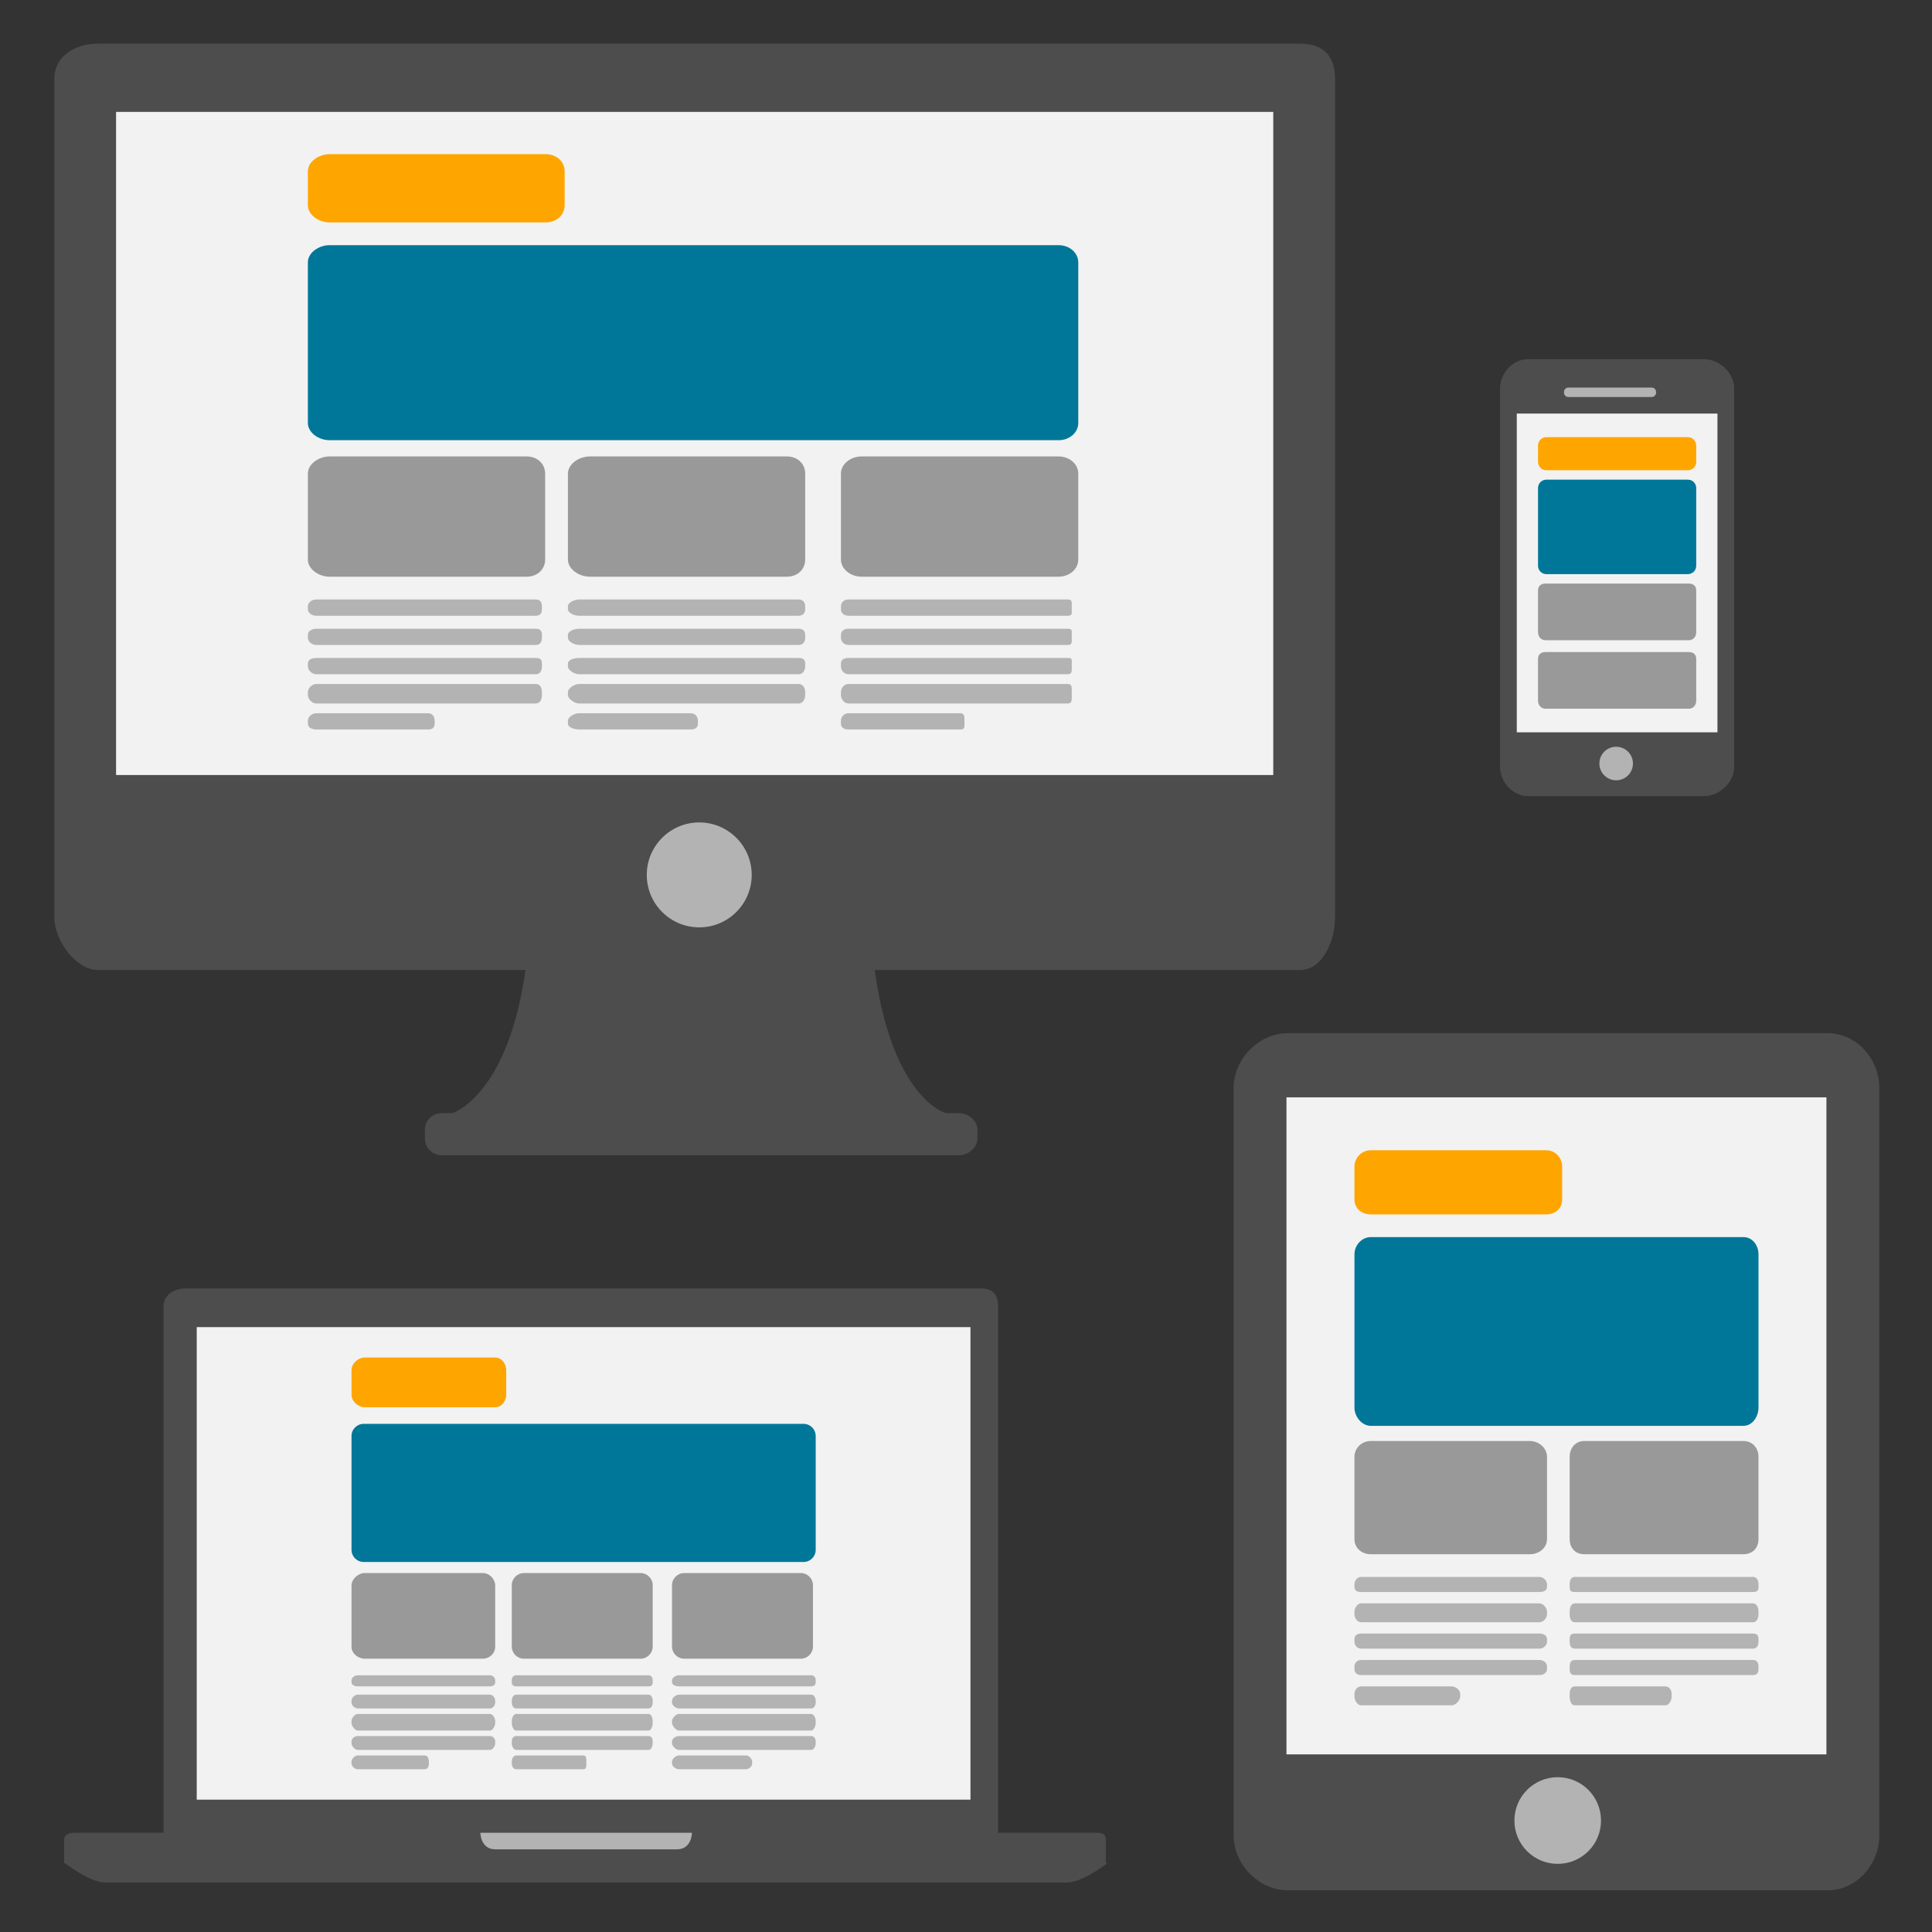
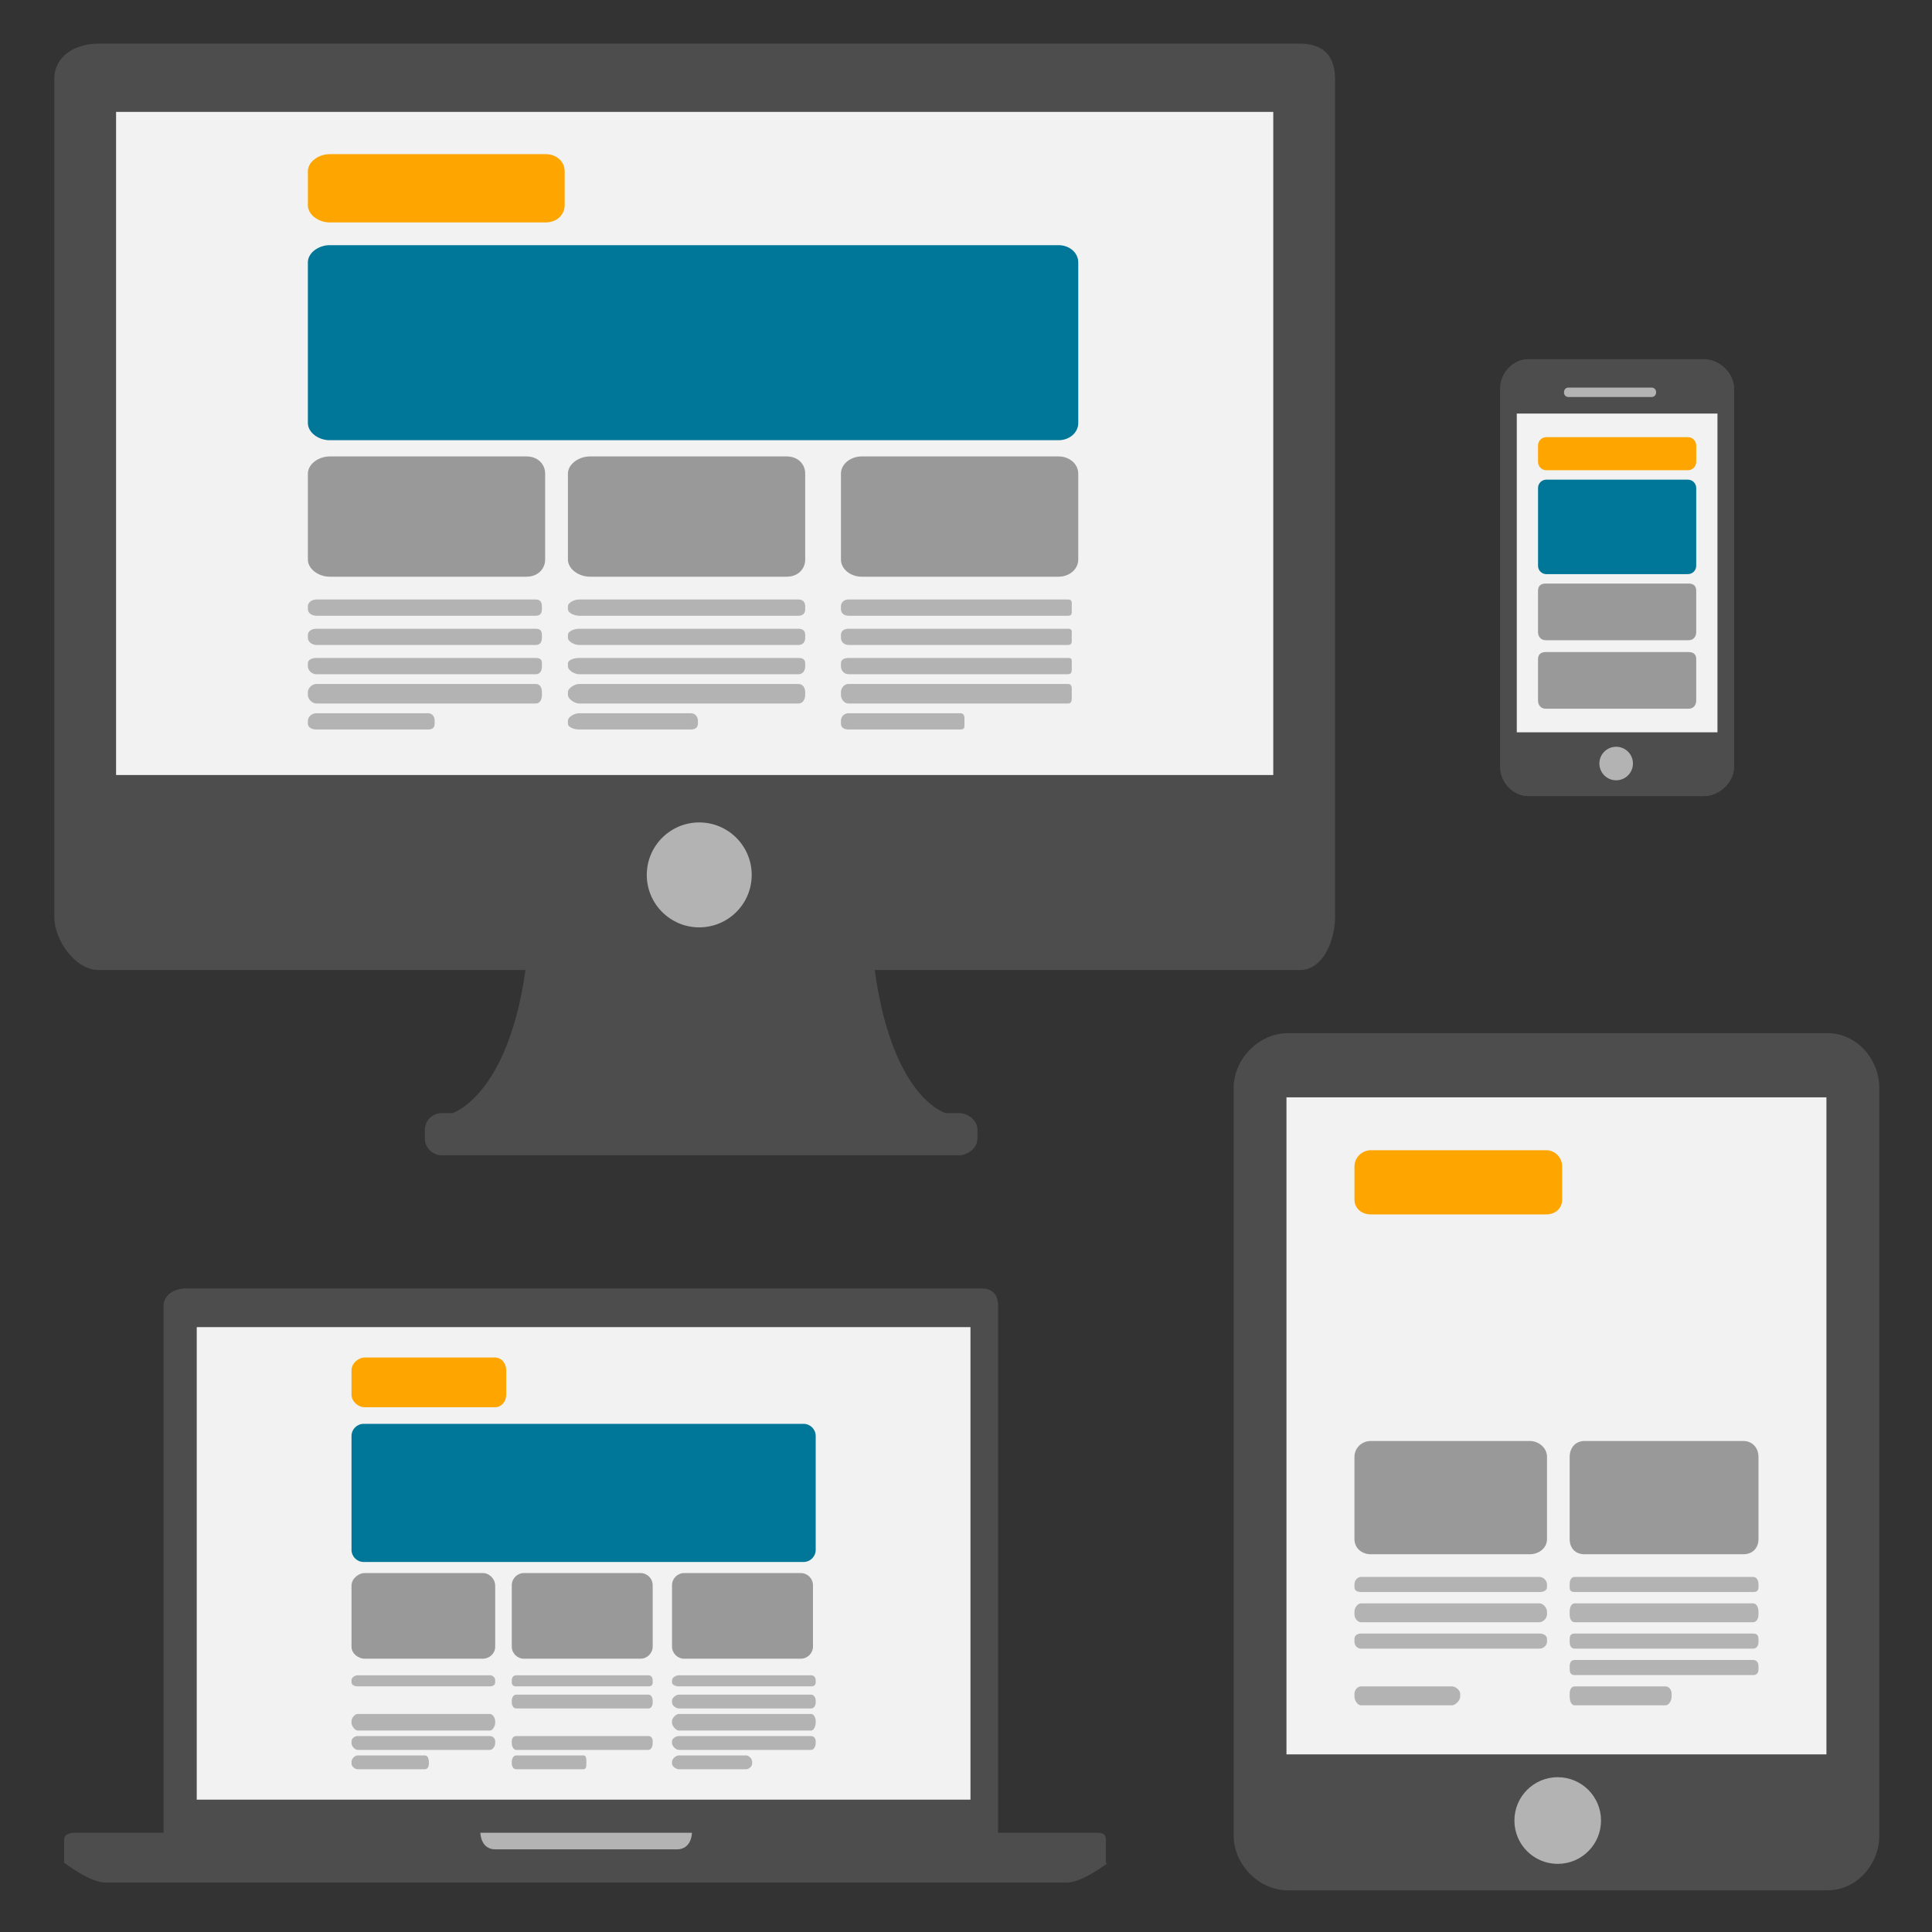
<svg xmlns="http://www.w3.org/2000/svg" width="100%" height="100%" viewBox="0 0 48 48" version="1.1" xml:space="preserve" style="fill-rule:evenodd;clip-rule:evenodd;stroke-linejoin:round;stroke-miterlimit:1.414;">
  <rect x="0" y="0" width="48" height="48" fill="#333333" stroke="none" />
  <g id="responsive">
    <g>
      <g>
        <path d="M23.819,27.654l-0.324,0c0,0 -1.902,-0.507 -1.902,-5.818c0,-1.564 -8.399,-1.563 -8.399,0.117c0,5.113 -1.952,5.701 -1.952,5.701l-0.262,0c-0.235,0 -0.424,0.183 -0.424,0.417l0,0.212c0,0.235 0.189,0.42 0.424,0.42l12.839,0c0.234,0 0.466,-0.185 0.466,-0.42l0,-0.212c0,-0.234 -0.232,-0.417 -0.466,-0.417Z" style="fill:#4d4d4d;fill-rule:nonzero;" />
        <path d="M32.297,1.084l-29.849,0c-0.575,0 -1.098,0.302 -1.098,0.877l0,20.825c0,0.575 0.523,1.314 1.098,1.314l29.849,0c0.575,0 0.872,-0.739 0.872,-1.314l0,-2.767l0,-18.058c0,-0.575 -0.297,-0.877 -0.872,-0.877Z" style="fill:#4d4d4d;fill-rule:nonzero;" />
        <rect x="2.884" y="2.78" width="28.75" height="16.475" style="fill:#f2f2f2;fill-rule:nonzero;" />
        <path d="M18.676,21.737c0,0.72 -0.584,1.303 -1.304,1.303c-0.719,0 -1.303,-0.583 -1.303,-1.303c0,-0.72 0.584,-1.304 1.303,-1.304c0.72,0 1.304,0.584 1.304,1.304Z" style="fill:#b3b3b3;fill-rule:nonzero;" />
      </g>
      <g>
        <path d="M14.029,5.099c0,0.236 -0.194,0.427 -0.472,0.427l-5.366,0c-0.277,0 -0.542,-0.191 -0.542,-0.427l0,-0.843c0,-0.235 0.265,-0.426 0.542,-0.426l5.366,0c0.278,0 0.472,0.191 0.472,0.426l0,0.843Z" style="fill:#ffa500;fill-rule:nonzero;" />
        <path d="M26.789,10.51c0,0.236 -0.214,0.427 -0.491,0.427l-18.107,0c-0.277,0 -0.542,-0.191 -0.542,-0.427l0,-3.992c0,-0.236 0.265,-0.427 0.542,-0.427l18.107,0c0.277,0 0.491,0.191 0.491,0.427l0,3.992Z" style="fill:#079;fill-rule:nonzero;" />
        <path d="M13.544,13.902c0,0.235 -0.185,0.426 -0.462,0.426l-4.891,0c-0.277,0 -0.542,-0.191 -0.542,-0.426l0,-2.135c0,-0.236 0.265,-0.427 0.542,-0.427l4.891,0c0.277,0 0.462,0.191 0.462,0.427l0,2.135Z" style="fill:#999;fill-rule:nonzero;" />
        <path d="M20.005,13.902c0,0.235 -0.18,0.426 -0.458,0.426l-4.89,0c-0.278,0 -0.547,-0.191 -0.547,-0.426l0,-2.135c0,-0.236 0.269,-0.427 0.547,-0.427l4.89,0c0.278,0 0.458,0.191 0.458,0.427l0,2.135Z" style="fill:#999;fill-rule:nonzero;" />
        <path d="M26.789,13.902c0,0.235 -0.214,0.426 -0.491,0.426l-4.891,0c-0.277,0 -0.514,-0.191 -0.514,-0.426l0,-2.135c0,-0.236 0.237,-0.427 0.514,-0.427l4.891,0c0.277,0 0.491,0.191 0.491,0.427l0,2.135Z" style="fill:#999;fill-rule:nonzero;" />
        <g>
          <path d="M20.005,15.135c0,0.098 -0.054,0.163 -0.166,0.163l-5.451,0c-0.112,0 -0.278,-0.065 -0.278,-0.163l0,-0.071c0,-0.098 0.166,-0.17 0.278,-0.17l5.451,0c0.112,0 0.166,0.072 0.166,0.17l0,0.071Z" style="fill:#b3b3b3;fill-rule:nonzero;" />
          <path d="M20.005,15.846c0,0.098 -0.054,0.178 -0.166,0.178l-5.451,0c-0.112,0 -0.278,-0.08 -0.278,-0.178l0,-0.071c0,-0.099 0.166,-0.154 0.278,-0.154l5.451,0c0.112,0 0.166,0.055 0.166,0.154l0,0.071Z" style="fill:#b3b3b3;fill-rule:nonzero;" />
          <path d="M20.005,16.556c0,0.099 -0.054,0.195 -0.166,0.195l-5.451,0c-0.112,0 -0.278,-0.096 -0.278,-0.195l0,-0.071c0,-0.098 0.166,-0.138 0.278,-0.138l5.451,0c0.112,0 0.166,0.04 0.166,0.138l0,0.071Z" style="fill:#b3b3b3;fill-rule:nonzero;" />
          <path d="M20.005,17.267c0,0.098 -0.054,0.211 -0.166,0.211l-5.451,0c-0.112,0 -0.278,-0.113 -0.278,-0.211l0,-0.071c0,-0.098 0.166,-0.203 0.278,-0.203l5.451,0c0.112,0 0.166,0.105 0.166,0.203l0,0.071Z" style="fill:#b3b3b3;fill-rule:nonzero;" />
          <path d="M17.34,17.978c0,0.098 -0.067,0.146 -0.179,0.146l-2.773,0c-0.112,0 -0.278,-0.048 -0.278,-0.146l0,-0.071c0,-0.098 0.166,-0.187 0.278,-0.187l2.773,0c0.112,0 0.179,0.089 0.179,0.187l0,0.071Z" style="fill:#b3b3b3;fill-rule:nonzero;" />
        </g>
        <g>
          <path d="M26.627,15.135c0,0.098 0.018,0.163 -0.094,0.163l-5.451,0c-0.112,0 -0.189,-0.065 -0.189,-0.163l0,-0.071c0,-0.098 0.077,-0.17 0.189,-0.17l5.451,0c0.112,0 0.094,0.072 0.094,0.17l0,0.071Z" style="fill:#b3b3b3;fill-rule:nonzero;" />
          <path d="M26.627,15.846c0,0.098 0.018,0.178 -0.094,0.178l-5.451,0c-0.112,0 -0.189,-0.08 -0.189,-0.178l0,-0.071c0,-0.099 0.077,-0.154 0.189,-0.154l5.451,0c0.112,0 0.094,0.055 0.094,0.154l0,0.071Z" style="fill:#b3b3b3;fill-rule:nonzero;" />
          <path d="M26.627,16.556c0,0.099 0.018,0.195 -0.094,0.195l-5.451,0c-0.112,0 -0.189,-0.096 -0.189,-0.195l0,-0.071c0,-0.098 0.077,-0.138 0.189,-0.138l5.451,0c0.112,0 0.094,0.04 0.094,0.138l0,0.071Z" style="fill:#b3b3b3;fill-rule:nonzero;" />
          <path d="M26.627,17.267c0,0.098 0.018,0.211 -0.094,0.211l-5.451,0c-0.112,0 -0.189,-0.113 -0.189,-0.211l0,-0.071c0,-0.098 0.077,-0.203 0.189,-0.203l5.451,0c0.112,0 0.094,0.105 0.094,0.203l0,0.071Z" style="fill:#b3b3b3;fill-rule:nonzero;" />
          <path d="M23.962,17.978c0,0.098 0.006,0.146 -0.107,0.146l-2.773,0c-0.112,0 -0.189,-0.048 -0.189,-0.146l0,-0.071c0,-0.098 0.077,-0.187 0.189,-0.187l2.773,0c0.113,0 0.107,0.089 0.107,0.187l0,0.071Z" style="fill:#b3b3b3;fill-rule:nonzero;" />
        </g>
        <g>
          <path d="M13.464,15.135c0,0.098 -0.04,0.163 -0.152,0.163l-5.451,0c-0.112,0 -0.212,-0.065 -0.212,-0.163l0,-0.071c0,-0.098 0.1,-0.17 0.212,-0.17l5.451,0c0.112,0 0.152,0.072 0.152,0.17l0,0.071Z" style="fill:#b3b3b3;fill-rule:nonzero;" />
          <path d="M13.464,15.846c0,0.098 -0.04,0.178 -0.152,0.178l-5.451,0c-0.112,0 -0.212,-0.08 -0.212,-0.178l0,-0.071c0,-0.099 0.1,-0.154 0.212,-0.154l5.451,0c0.112,0 0.152,0.055 0.152,0.154l0,0.071Z" style="fill:#b3b3b3;fill-rule:nonzero;" />
          <path d="M13.464,16.556c0,0.099 -0.04,0.195 -0.152,0.195l-5.451,0c-0.112,0 -0.212,-0.096 -0.212,-0.195l0,-0.071c0,-0.098 0.1,-0.138 0.212,-0.138l5.451,0c0.112,0 0.152,0.04 0.152,0.138l0,0.071Z" style="fill:#b3b3b3;fill-rule:nonzero;" />
          <path d="M13.464,17.267c0,0.098 -0.04,0.211 -0.152,0.211l-5.451,0c-0.112,0 -0.212,-0.113 -0.212,-0.211l0,-0.071c0,-0.098 0.1,-0.203 0.212,-0.203l5.451,0c0.112,0 0.152,0.105 0.152,0.203l0,0.071Z" style="fill:#b3b3b3;fill-rule:nonzero;" />
          <path d="M10.799,17.978c0,0.098 -0.053,0.146 -0.165,0.146l-2.773,0c-0.112,0 -0.212,-0.048 -0.212,-0.146l0,-0.071c0,-0.098 0.1,-0.187 0.212,-0.187l2.773,0c0.112,0 0.165,0.089 0.165,0.187l0,0.071Z" style="fill:#b3b3b3;fill-rule:nonzero;" />
        </g>
      </g>
    </g>
    <g>
      <g>
        <path d="M24.797,45.741l-20.733,0l0,-13.296c0,-0.276 0.273,-0.434 0.55,-0.434l19.773,0c0.276,0 0.41,0.158 0.41,0.434l0,13.296Z" style="fill:#4d4d4d;fill-rule:nonzero;" />
        <rect x="4.888" y="32.972" width="19.223" height="11.74" style="fill:#f2f2f2;fill-rule:nonzero;" />
        <path d="M27.475,46.29l0,-0.579c0,-0.139 -0.072,-0.176 -0.21,-0.176l-25.404,0c-0.139,0 -0.268,0.037 -0.268,0.176l0,0.579l0.017,0c0,0 0.626,0.481 1.002,0.481l23.902,0c0.376,0 1.001,-0.481 1.001,-0.481l-0.04,0Z" style="fill:#4d4d4d;fill-rule:nonzero;" />
        <path d="M16.815,45.947l-4.505,0c-0.375,0 -0.375,-0.412 -0.375,-0.412l5.256,0c0,0 0,0.412 -0.376,0.412Z" style="fill:#b3b3b3;fill-rule:nonzero;" />
      </g>
      <g>
        <path d="M12.577,34.649c0,0.168 -0.113,0.314 -0.28,0.314l-3.233,0c-0.167,0 -0.331,-0.146 -0.331,-0.314l0,-0.606c0,-0.167 0.164,-0.316 0.331,-0.316l3.233,0c0.167,0 0.28,0.149 0.28,0.316l0,0.606Z" style="fill:#ffa500;fill-rule:nonzero;" />
        <path d="M20.266,38.504c0,0.168 -0.135,0.303 -0.303,0.303l-10.927,0c-0.168,0 -0.303,-0.135 -0.303,-0.303l0,-2.826c0,-0.168 0.135,-0.303 0.303,-0.303l10.927,0c0.168,0 0.303,0.135 0.303,0.303l0,2.826Z" style="fill:#079;fill-rule:nonzero;" />
        <path d="M12.303,40.912c0,0.168 -0.142,0.298 -0.309,0.298l-2.93,0c-0.167,0 -0.331,-0.13 -0.331,-0.298l0,-1.515c0,-0.167 0.164,-0.315 0.331,-0.315l2.93,0c0.167,0 0.309,0.148 0.309,0.315l0,1.515Z" style="fill:#999;fill-rule:nonzero;" />
        <path d="M16.216,40.907c0,0.167 -0.136,0.303 -0.303,0.303l-2.895,0c-0.168,0 -0.303,-0.136 -0.303,-0.303l0,-1.522c0,-0.167 0.135,-0.303 0.303,-0.303l2.895,0c0.167,0 0.303,0.136 0.303,0.303l0,1.522Z" style="fill:#999;fill-rule:nonzero;" />
        <path d="M20.198,40.907c0,0.167 -0.136,0.303 -0.303,0.303l-2.896,0c-0.167,0 -0.303,-0.136 -0.303,-0.303l0,-1.522c0,-0.167 0.136,-0.303 0.303,-0.303l2.896,0c0.167,0 0.303,0.136 0.303,0.303l0,1.522Z" style="fill:#999;fill-rule:nonzero;" />
        <g>
          <path d="M16.216,41.796c0,0.07 -0.035,0.101 -0.102,0.101l-3.291,0c-0.067,0 -0.108,-0.031 -0.108,-0.101l0,-0.05c0,-0.07 0.041,-0.124 0.108,-0.124l3.291,0c0.067,0 0.102,0.054 0.102,0.124l0,0.05Z" style="fill:#b3b3b3;fill-rule:nonzero;" />
          <path d="M16.216,42.301c0,0.07 -0.035,0.145 -0.102,0.145l-3.291,0c-0.067,0 -0.108,-0.075 -0.108,-0.145l0,-0.05c0,-0.07 0.041,-0.148 0.108,-0.148l3.291,0c0.067,0 0.102,0.078 0.102,0.148l0,0.05Z" style="fill:#b3b3b3;fill-rule:nonzero;" />
-           <path d="M16.216,42.807c0,0.069 -0.035,0.188 -0.102,0.188l-3.291,0c-0.067,0 -0.108,-0.119 -0.108,-0.188l0,-0.051c0,-0.07 0.041,-0.173 0.108,-0.173l3.291,0c0.067,0 0.102,0.103 0.102,0.173l0,0.051Z" style="fill:#b3b3b3;fill-rule:nonzero;" />
          <path d="M16.216,43.312c0,0.069 -0.035,0.164 -0.102,0.164l-3.291,0c-0.067,0 -0.108,-0.095 -0.108,-0.164l0,-0.051c0,-0.07 0.041,-0.129 0.108,-0.129l3.291,0c0.067,0 0.102,0.059 0.102,0.129l0,0.051Z" style="fill:#b3b3b3;fill-rule:nonzero;" />
          <path d="M14.568,43.817c0,0.07 -0.003,0.139 -0.071,0.139l-1.674,0c-0.067,0 -0.108,-0.069 -0.108,-0.139l0,-0.051c0,-0.069 0.041,-0.153 0.108,-0.153l1.674,0c0.068,0 0.071,0.084 0.071,0.153l0,0.051Z" style="fill:#b3b3b3;fill-rule:nonzero;" />
        </g>
        <g>
          <path d="M20.266,41.796c0,0.07 -0.044,0.101 -0.112,0.101l-3.29,0c-0.068,0 -0.168,-0.031 -0.168,-0.101l0,-0.05c0,-0.07 0.1,-0.124 0.168,-0.124l3.29,0c0.068,0 0.112,0.054 0.112,0.124l0,0.05Z" style="fill:#b3b3b3;fill-rule:nonzero;" />
          <path d="M20.266,42.301c0,0.07 -0.044,0.145 -0.112,0.145l-3.29,0c-0.068,0 -0.168,-0.075 -0.168,-0.145l0,-0.05c0,-0.07 0.1,-0.148 0.168,-0.148l3.29,0c0.068,0 0.112,0.078 0.112,0.148l0,0.05Z" style="fill:#b3b3b3;fill-rule:nonzero;" />
          <path d="M20.266,42.807c0,0.069 -0.044,0.188 -0.112,0.188l-3.29,0c-0.068,0 -0.168,-0.119 -0.168,-0.188l0,-0.051c0,-0.07 0.1,-0.173 0.168,-0.173l3.29,0c0.068,0 0.112,0.103 0.112,0.173l0,0.051Z" style="fill:#b3b3b3;fill-rule:nonzero;" />
          <path d="M20.266,43.312c0,0.069 -0.044,0.164 -0.112,0.164l-3.29,0c-0.068,0 -0.168,-0.095 -0.168,-0.164l0,-0.051c0,-0.07 0.1,-0.129 0.168,-0.129l3.29,0c0.068,0 0.112,0.059 0.112,0.129l0,0.051Z" style="fill:#b3b3b3;fill-rule:nonzero;" />
          <path d="M18.687,43.817c0,0.07 -0.081,0.139 -0.149,0.139l-1.674,0c-0.068,0 -0.168,-0.069 -0.168,-0.139l0,-0.051c0,-0.069 0.1,-0.153 0.168,-0.153l1.674,0c0.068,0 0.149,0.084 0.149,0.153l0,0.051Z" style="fill:#b3b3b3;fill-rule:nonzero;" />
        </g>
        <g>
          <path d="M12.303,41.796c0,0.07 -0.061,0.101 -0.129,0.101l-3.29,0c-0.068,0 -0.151,-0.031 -0.151,-0.101l0,-0.05c0,-0.07 0.083,-0.124 0.151,-0.124l3.29,0c0.068,0 0.129,0.054 0.129,0.124l0,0.05Z" style="fill:#b3b3b3;fill-rule:nonzero;" />
-           <path d="M12.303,42.301c0,0.07 -0.061,0.145 -0.129,0.145l-3.29,0c-0.068,0 -0.151,-0.075 -0.151,-0.145l0,-0.05c0,-0.07 0.083,-0.148 0.151,-0.148l3.29,0c0.068,0 0.129,0.078 0.129,0.148l0,0.05Z" style="fill:#b3b3b3;fill-rule:nonzero;" />
          <path d="M12.303,42.807c0,0.069 -0.061,0.188 -0.129,0.188l-3.29,0c-0.068,0 -0.151,-0.119 -0.151,-0.188l0,-0.051c0,-0.07 0.083,-0.173 0.151,-0.173l3.29,0c0.068,0 0.129,0.103 0.129,0.173l0,0.051Z" style="fill:#b3b3b3;fill-rule:nonzero;" />
          <path d="M12.303,43.312c0,0.069 -0.061,0.164 -0.129,0.164l-3.29,0c-0.068,0 -0.151,-0.095 -0.151,-0.164l0,-0.051c0,-0.07 0.083,-0.129 0.151,-0.129l3.29,0c0.068,0 0.129,0.059 0.129,0.129l0,0.051Z" style="fill:#b3b3b3;fill-rule:nonzero;" />
          <path d="M10.655,43.817c0,0.07 -0.03,0.139 -0.097,0.139l-1.674,0c-0.068,0 -0.151,-0.069 -0.151,-0.139l0,-0.051c0,-0.069 0.083,-0.153 0.151,-0.153l1.674,0c0.067,0 0.097,0.084 0.097,0.153l0,0.051Z" style="fill:#b3b3b3;fill-rule:nonzero;" />
        </g>
      </g>
    </g>
    <g>
      <g>
        <path d="M46.691,45.601c0,0.72 -0.564,1.363 -1.283,1.363l-13.414,0c-0.719,0 -1.345,-0.643 -1.345,-1.363l0,-18.569c0,-0.72 0.626,-1.363 1.345,-1.363l13.414,0c0.719,0 1.283,0.643 1.283,1.363l0,18.569Z" style="fill:#4d4d4d;fill-rule:nonzero;" />
        <rect x="31.962" y="27.263" width="13.415" height="16.324" style="fill:#f2f2f2;fill-rule:nonzero;" />
        <path d="M39.777,45.231c0,0.595 -0.481,1.076 -1.076,1.076c-0.595,0 -1.076,-0.481 -1.076,-1.076c0,-0.595 0.481,-1.077 1.076,-1.077c0.595,0 1.076,0.482 1.076,1.077Z" style="fill:#b3b3b3;fill-rule:nonzero;" />
      </g>
      <g>
        <path d="M38.811,29.802c0,0.225 -0.172,0.37 -0.397,0.37l-4.355,0c-0.225,0 -0.408,-0.145 -0.408,-0.37l0,-0.817c0,-0.225 0.183,-0.408 0.408,-0.408l4.355,0c0.225,0 0.397,0.183 0.397,0.408l0,0.817Z" style="fill:#ffa500;fill-rule:nonzero;" />
-         <path d="M43.689,34.972c0,0.226 -0.151,0.453 -0.377,0.453l-9.253,0c-0.225,0 -0.408,-0.227 -0.408,-0.453l0,-3.81c0,-0.225 0.183,-0.427 0.408,-0.427l9.253,0c0.226,0 0.377,0.202 0.377,0.427l0,3.81Z" style="fill:#079;fill-rule:nonzero;" />
        <path d="M38.435,38.238c0,0.226 -0.204,0.377 -0.43,0.377l-3.946,0c-0.225,0 -0.408,-0.151 -0.408,-0.377l0,-2.041c0,-0.225 0.183,-0.396 0.408,-0.396l3.946,0c0.226,0 0.43,0.171 0.43,0.396l0,2.041Z" style="fill:#999;fill-rule:nonzero;" />
        <path d="M43.689,38.238c0,0.226 -0.151,0.377 -0.377,0.377l-3.946,0c-0.225,0 -0.368,-0.151 -0.368,-0.377l0,-2.041c0,-0.225 0.143,-0.396 0.368,-0.396l3.946,0c0.226,0 0.377,0.171 0.377,0.396l0,2.041Z" style="fill:#999;fill-rule:nonzero;" />
        <g>
          <path d="M43.689,39.429c0,0.094 -0.042,0.124 -0.134,0.124l-4.432,0c-0.091,0 -0.125,-0.03 -0.125,-0.124l0,-0.068c0,-0.094 0.034,-0.183 0.125,-0.183l4.432,0c0.092,0 0.134,0.089 0.134,0.183l0,0.068Z" style="fill:#b3b3b3;fill-rule:nonzero;" />
          <path d="M43.689,40.109c0,0.094 -0.042,0.195 -0.134,0.195l-4.432,0c-0.091,0 -0.125,-0.101 -0.125,-0.195l0,-0.068c0,-0.094 0.034,-0.206 0.125,-0.206l4.432,0c0.092,0 0.134,0.112 0.134,0.206l0,0.068Z" style="fill:#b3b3b3;fill-rule:nonzero;" />
          <path d="M43.689,40.79c0,0.094 -0.042,0.17 -0.134,0.17l-4.432,0c-0.091,0 -0.125,-0.076 -0.125,-0.17l0,-0.068c0,-0.094 0.034,-0.137 0.125,-0.137l4.432,0c0.092,0 0.134,0.043 0.134,0.137l0,0.068Z" style="fill:#b3b3b3;fill-rule:nonzero;" />
          <path d="M43.689,41.47c0,0.094 -0.042,0.147 -0.134,0.147l-4.432,0c-0.091,0 -0.125,-0.053 -0.125,-0.147l0,-0.068c0,-0.094 0.034,-0.16 0.125,-0.16l4.432,0c0.092,0 0.134,0.066 0.134,0.16l0,0.068Z" style="fill:#b3b3b3;fill-rule:nonzero;" />
          <path d="M41.531,42.151c0,0.094 -0.062,0.217 -0.153,0.217l-2.255,0c-0.091,0 -0.125,-0.123 -0.125,-0.217l0,-0.068c0,-0.094 0.034,-0.185 0.125,-0.185l2.255,0c0.091,0 0.153,0.091 0.153,0.185l0,0.068Z" style="fill:#b3b3b3;fill-rule:nonzero;" />
        </g>
        <g>
          <path d="M38.435,39.429c0,0.094 -0.095,0.124 -0.187,0.124l-4.432,0c-0.091,0 -0.165,-0.03 -0.165,-0.124l0,-0.068c0,-0.094 0.074,-0.183 0.165,-0.183l4.432,0c0.092,0 0.187,0.089 0.187,0.183l0,0.068Z" style="fill:#b3b3b3;fill-rule:nonzero;" />
          <path d="M38.435,40.109c0,0.094 -0.095,0.195 -0.187,0.195l-4.432,0c-0.091,0 -0.165,-0.101 -0.165,-0.195l0,-0.068c0,-0.094 0.074,-0.206 0.165,-0.206l4.432,0c0.092,0 0.187,0.112 0.187,0.206l0,0.068Z" style="fill:#b3b3b3;fill-rule:nonzero;" />
          <path d="M38.435,40.79c0,0.094 -0.095,0.17 -0.187,0.17l-4.432,0c-0.091,0 -0.165,-0.076 -0.165,-0.17l0,-0.068c0,-0.094 0.074,-0.137 0.165,-0.137l4.432,0c0.092,0 0.187,0.043 0.187,0.137l0,0.068Z" style="fill:#b3b3b3;fill-rule:nonzero;" />
-           <path d="M38.435,41.47c0,0.094 -0.095,0.147 -0.187,0.147l-4.432,0c-0.091,0 -0.165,-0.053 -0.165,-0.147l0,-0.068c0,-0.094 0.074,-0.16 0.165,-0.16l4.432,0c0.092,0 0.187,0.066 0.187,0.16l0,0.068Z" style="fill:#b3b3b3;fill-rule:nonzero;" />
          <path d="M36.278,42.151c0,0.094 -0.116,0.217 -0.207,0.217l-2.255,0c-0.091,0 -0.165,-0.123 -0.165,-0.217l0,-0.068c0,-0.094 0.074,-0.185 0.165,-0.185l2.255,0c0.091,0 0.207,0.091 0.207,0.185l0,0.068Z" style="fill:#b3b3b3;fill-rule:nonzero;" />
        </g>
      </g>
    </g>
    <g>
      <g>
        <path d="M43.081,19.057c0,0.38 -0.367,0.721 -0.748,0.721l-4.361,0c-0.38,0 -0.699,-0.341 -0.699,-0.721l0,-9.411c0,-0.38 0.319,-0.721 0.699,-0.721l4.361,0c0.381,0 0.748,0.341 0.748,0.721l0,9.411Z" style="fill:#4d4d4d;fill-rule:nonzero;" />
        <g>
          <path d="M43.081,19.057c0,0.38 -0.367,0.721 -0.748,0.721l-4.361,0c-0.38,0 -0.699,-0.341 -0.699,-0.721l0,-9.411c0,-0.38 0.319,-0.721 0.699,-0.721l4.361,0c0.381,0 0.748,0.341 0.748,0.721l0,9.411Z" style="fill:#4d4d4d;fill-rule:nonzero;" />
          <rect x="37.684" y="10.275" width="4.986" height="7.919" style="fill:#f2f2f2;fill-rule:nonzero;" />
          <path d="M40.57,18.969c0,0.231 -0.187,0.417 -0.417,0.417c-0.23,0 -0.417,-0.186 -0.417,-0.417c0,-0.23 0.187,-0.416 0.417,-0.416c0.23,0 0.417,0.186 0.417,0.416Z" style="fill:#b3b3b3;fill-rule:nonzero;" />
          <path d="M41.145,9.755c0,0.06 -0.049,0.109 -0.109,0.109l-2.07,0c-0.06,0 -0.109,-0.049 -0.109,-0.109l0,-0.016c0,-0.061 0.049,-0.11 0.109,-0.11l2.07,0c0.06,0 0.109,0.049 0.109,0.11l0,0.016Z" style="fill:#b3b3b3;fill-rule:nonzero;" />
        </g>
      </g>
      <g>
        <path d="M42.142,11.476c0,0.114 -0.092,0.207 -0.206,0.207l-3.518,0c-0.114,0 -0.206,-0.093 -0.206,-0.207l0,-0.408c0,-0.114 0.092,-0.207 0.206,-0.207l3.518,0c0.114,0 0.206,0.093 0.206,0.207l0,0.408Z" style="fill:#ffa500;fill-rule:nonzero;" />
        <path d="M42.142,14.057c0,0.114 -0.092,0.207 -0.206,0.207l-3.518,0c-0.114,0 -0.206,-0.093 -0.206,-0.207l0,-1.933c0,-0.114 0.092,-0.207 0.206,-0.207l3.518,0c0.114,0 0.206,0.093 0.206,0.207l0,1.933Z" style="fill:#079;fill-rule:nonzero;" />
        <path d="M42.142,15.704c0,0.114 -0.07,0.202 -0.187,0.202l-3.554,0c-0.116,0 -0.189,-0.088 -0.189,-0.202l0,-1.032c0,-0.114 0.073,-0.174 0.189,-0.174l3.554,0c0.117,0 0.187,0.06 0.187,0.174l0,1.032Z" style="fill:#999;fill-rule:nonzero;" />
        <path d="M42.142,17.405c0,0.114 -0.07,0.203 -0.187,0.203l-3.554,0c-0.116,0 -0.189,-0.089 -0.189,-0.203l0,-1.032c0,-0.114 0.073,-0.173 0.189,-0.173l3.554,0c0.117,0 0.187,0.059 0.187,0.173l0,1.032Z" style="fill:#999;fill-rule:nonzero;" />
      </g>
    </g>
  </g>
</svg>